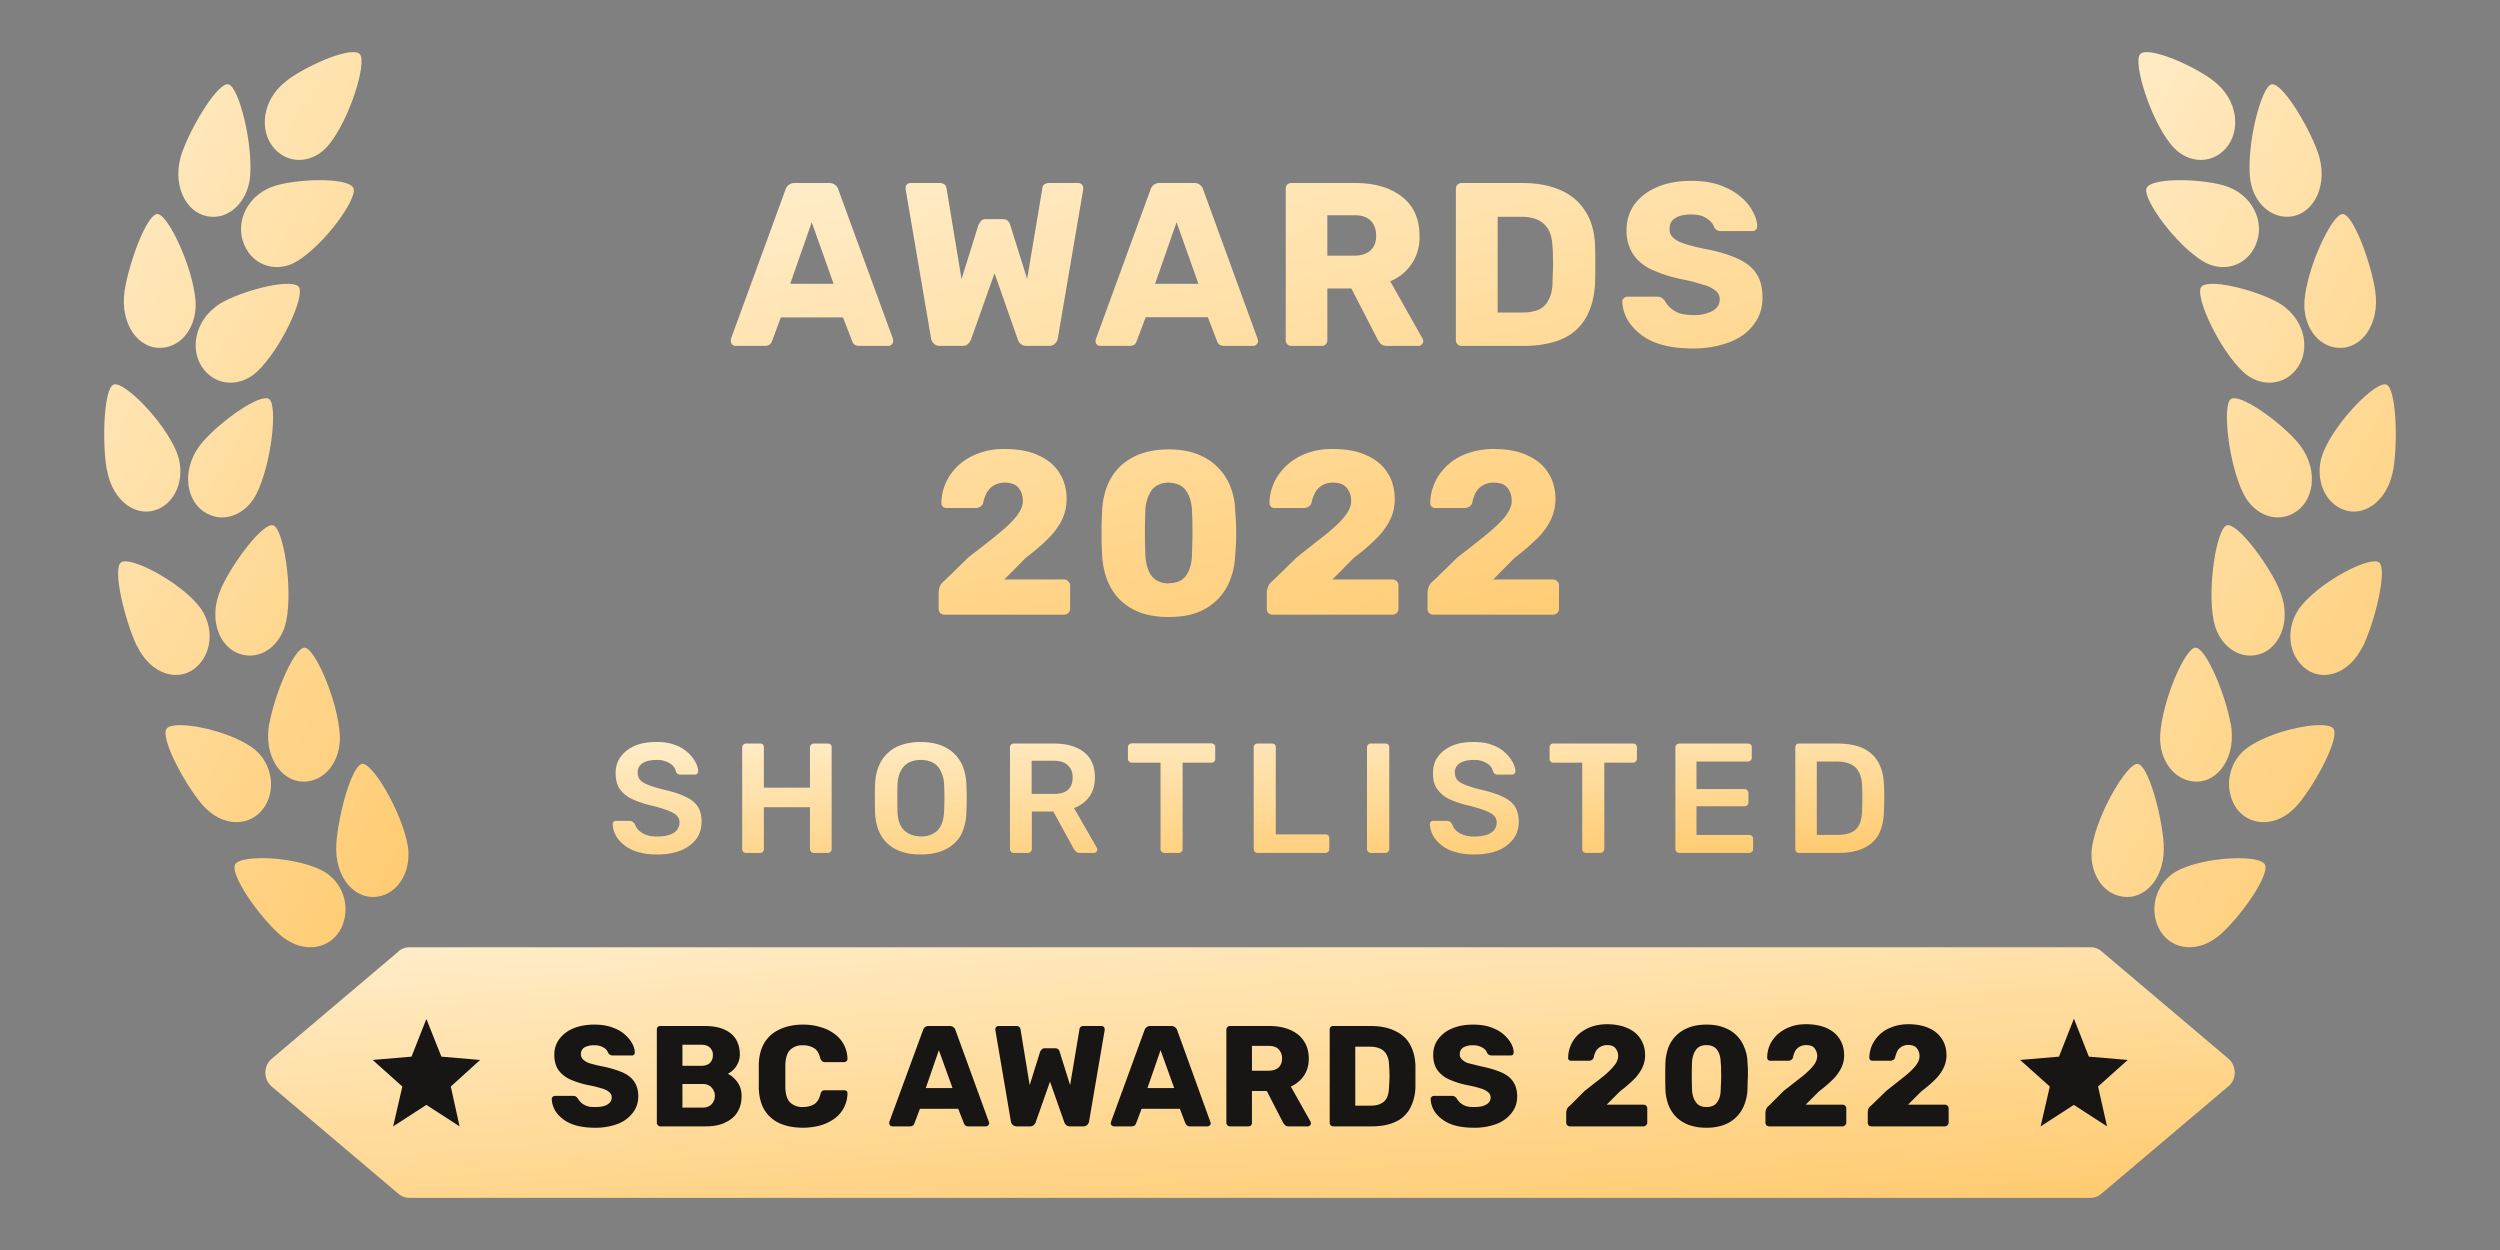
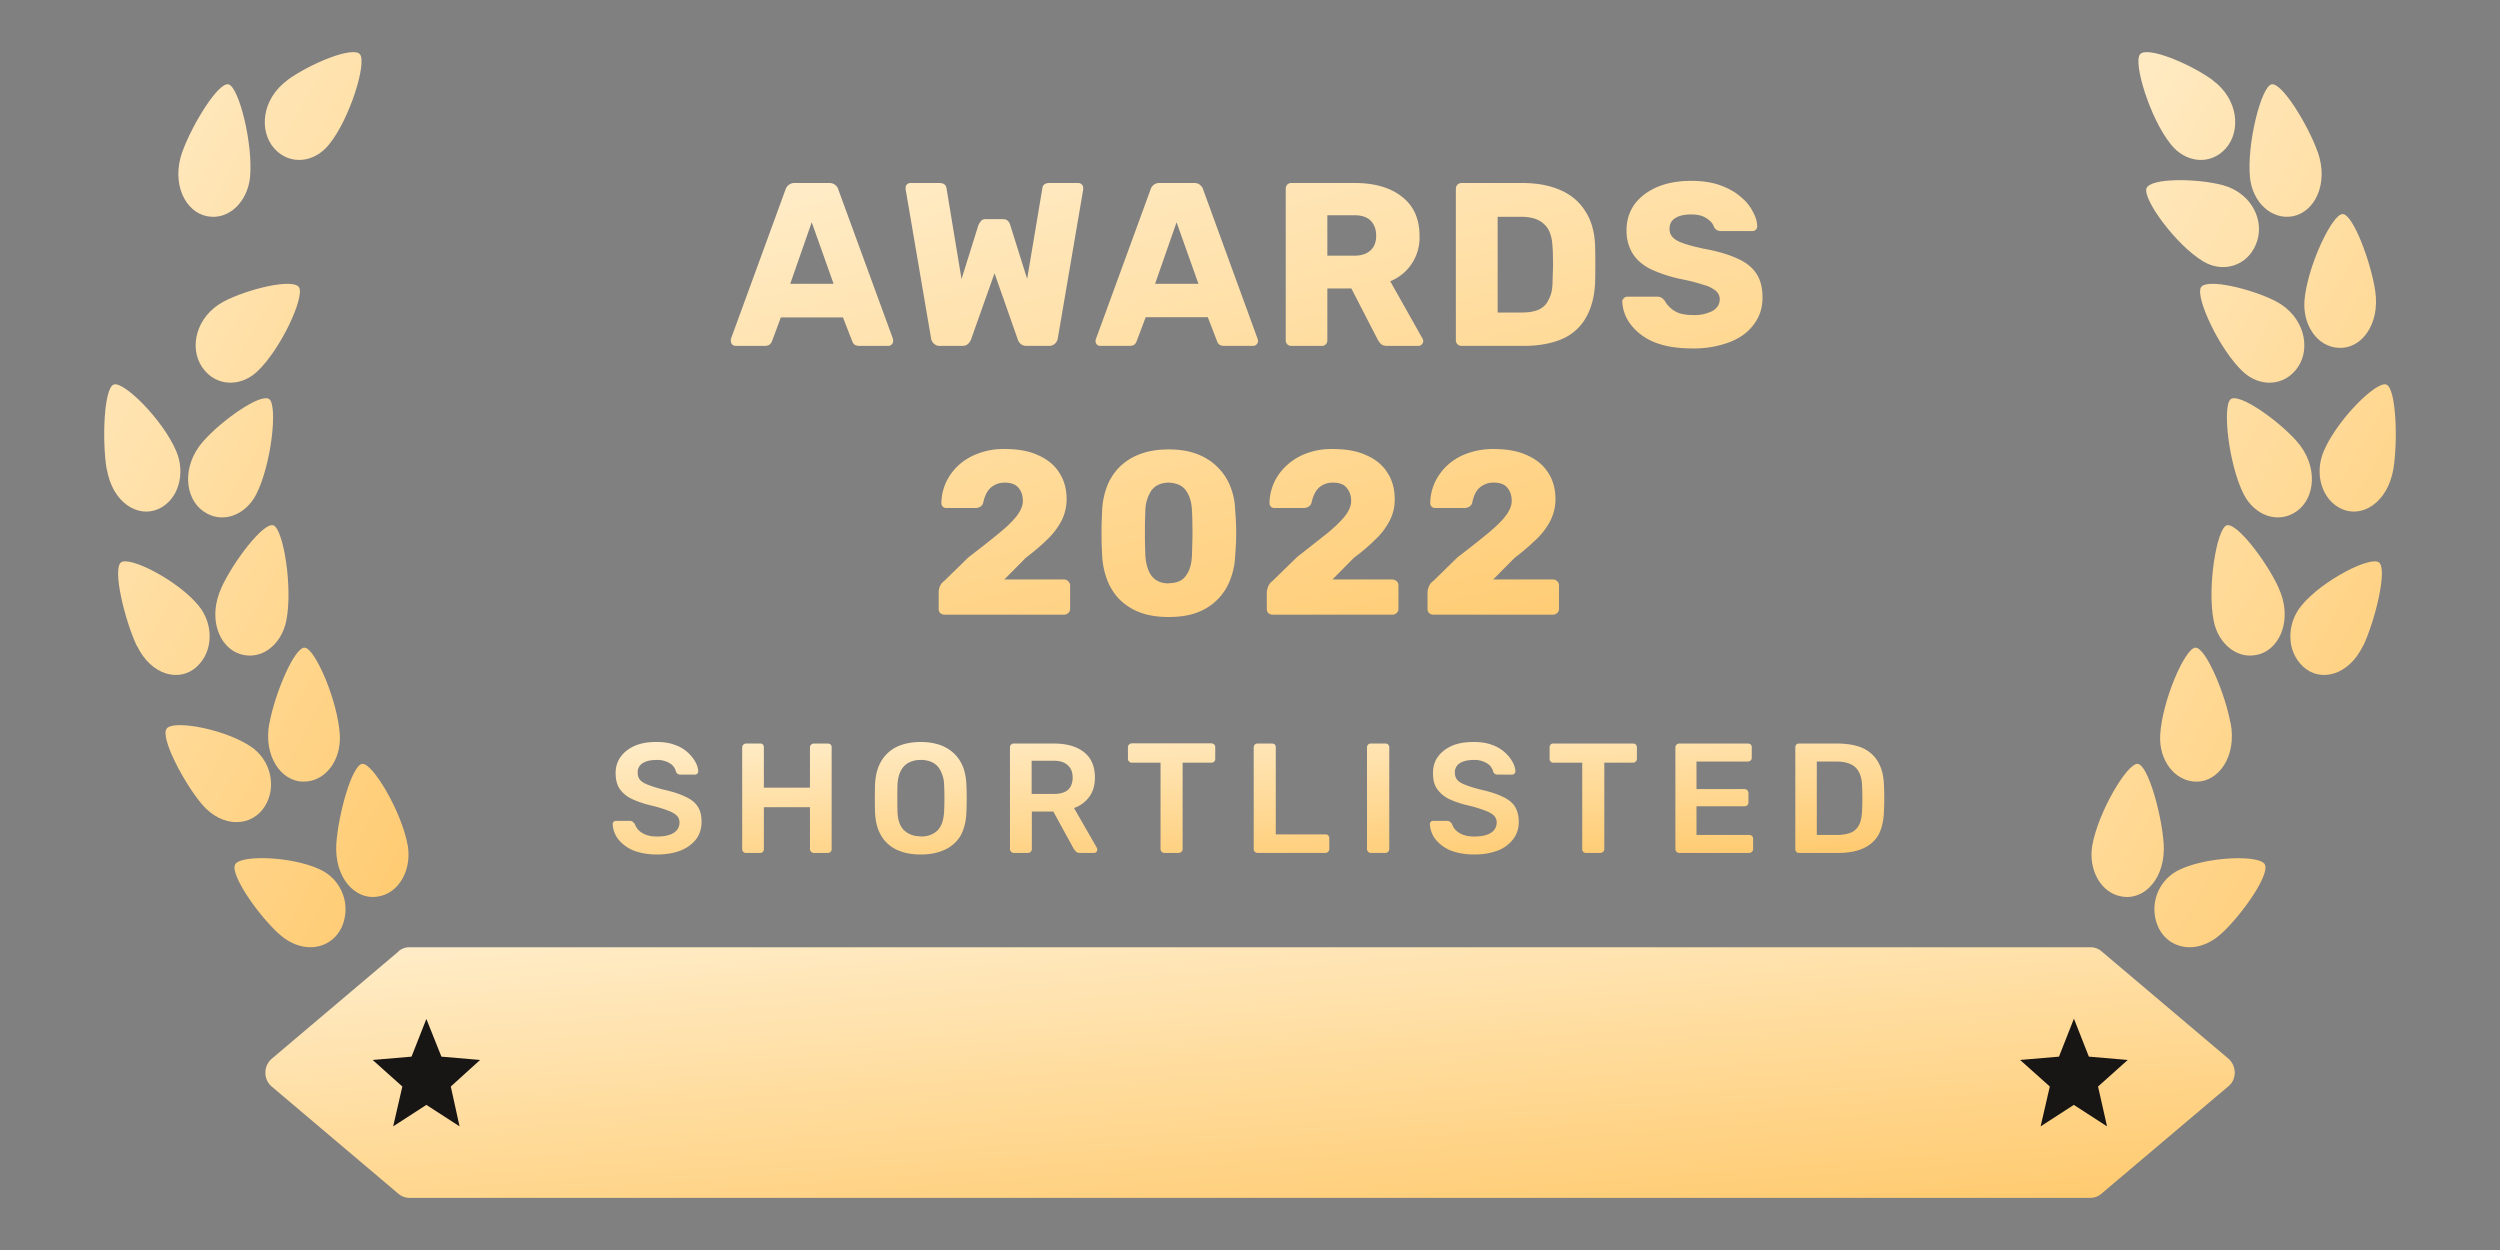
<svg xmlns="http://www.w3.org/2000/svg" width="128" height="64" fill="none">
  <rect width="100%" height="100%" fill="#808080" stroke="none" />
  <path fill="url(#a)" d="M37.67 17.71a.27.27 0 0 1-.18-.07.27.27 0 0 1-.07-.18v-.1l2.8-7.66a.46.46 0 0 1 .15-.22.46.46 0 0 1 .32-.11h1.77c.13 0 .24.04.3.1.09.07.14.15.16.23l2.8 7.65c0 .04.02.07.01.11a.25.25 0 0 1-.08.18.24.24 0 0 1-.18.07h-1.46c-.12 0-.21-.03-.28-.08a.52.52 0 0 1-.1-.17l-.47-1.21h-3.18l-.45 1.21a.52.52 0 0 1-.11.17c-.06.05-.15.08-.29.08h-1.46Zm2.8-3.18h2.21l-1.12-3.15-1.1 3.15Zm7.67 3.18a.43.43 0 0 1-.33-.12.48.48 0 0 1-.14-.27l-1.3-7.62a.1.1 0 0 1 0-.05v-.03c0-.07.01-.12.06-.17a.25.25 0 0 1 .18-.08h1.48c.22 0 .34.09.37.26l.77 4.66.86-2.75a.79.79 0 0 1 .12-.2c.05-.09.15-.12.27-.12h.86c.14 0 .23.04.29.12a.56.56 0 0 1 .1.2l.86 2.74.78-4.65c.02-.17.14-.26.37-.26h1.47c.08 0 .13.03.18.08a.23.23 0 0 1 .07.17v.08l-1.3 7.62a.48.48 0 0 1-.14.27.43.43 0 0 1-.32.12h-1.13c-.14 0-.24-.04-.31-.1a.6.6 0 0 1-.14-.2l-1.2-3.42-1.21 3.41a.6.6 0 0 1-.14.2c-.07.07-.17.11-.3.11h-1.13Zm8.2 0a.27.27 0 0 1-.18-.07.27.27 0 0 1-.07-.18.43.43 0 0 1 .02-.1l2.8-7.66a.46.46 0 0 1 .14-.22.46.46 0 0 1 .32-.11h1.77c.13 0 .23.03.3.1.09.07.14.15.16.23l2.79 7.65a.25.25 0 0 1 .02.11.25.25 0 0 1-.08.18.24.24 0 0 1-.18.07h-1.47c-.12 0-.2-.03-.27-.08a.52.52 0 0 1-.1-.17l-.47-1.22h-3.18l-.46 1.22a.53.53 0 0 1-.1.17c-.06.05-.16.08-.29.08h-1.47Zm2.8-3.18h2.22l-1.12-3.15-1.1 3.15Zm6.99 3.18a.29.29 0 0 1-.22-.08.3.3 0 0 1-.08-.22V9.67a.3.3 0 0 1 .08-.22.29.29 0 0 1 .22-.08h3.24c1.02 0 1.83.24 2.42.71.6.47.89 1.14.89 2a2.4 2.4 0 0 1-1.5 2.32l1.65 2.93a.3.3 0 0 1 .04.13.25.25 0 0 1-.08.18.24.24 0 0 1-.18.07h-1.58c-.15 0-.26-.04-.33-.1a1.01 1.01 0 0 1-.16-.22l-1.35-2.62h-1.23v2.64a.3.3 0 0 1-.08.22.29.29 0 0 1-.22.08h-1.53Zm1.83-4.62h1.38c.38 0 .65-.1.84-.28.19-.18.28-.43.28-.75 0-.3-.09-.56-.27-.75-.18-.19-.46-.29-.85-.29h-1.38v2.07Zm6.88 4.62a.29.29 0 0 1-.28-.18.29.29 0 0 1-.02-.12V9.67a.3.3 0 0 1 .09-.22.29.29 0 0 1 .21-.08h3.1c.78 0 1.44.13 1.99.38.52.23.96.6 1.26 1.1.3.47.46 1.07.48 1.77a38.07 38.07 0 0 1 0 1.83c-.03.74-.2 1.35-.48 1.83a2.56 2.56 0 0 1-1.22 1.08c-.54.23-1.2.35-1.97.35h-3.16ZM76.68 16h1.26c.34 0 .62-.05.85-.15.23-.11.4-.28.5-.51.13-.23.2-.53.2-.9l.02-.63a6.04 6.04 0 0 0 0-.55c0-.18 0-.38-.02-.6-.02-.54-.16-.94-.43-1.18-.26-.26-.66-.38-1.18-.38h-1.2v4.9Zm9.98 1.84c-.8 0-1.45-.11-1.98-.33a2.87 2.87 0 0 1-1.19-.9 2.07 2.07 0 0 1-.43-1.17c0-.06.03-.12.07-.16a.26.26 0 0 1 .2-.09h1.5a.43.43 0 0 1 .25.06.62.62 0 0 1 .16.16c.07.12.15.23.27.34.11.11.26.2.45.28.19.06.42.1.7.1a2 2 0 0 0 1.04-.22c.23-.14.35-.34.35-.58a.55.55 0 0 0-.19-.43 1.6 1.6 0 0 0-.62-.31 9.38 9.38 0 0 0-1.12-.29 7.25 7.25 0 0 1-1.54-.49c-.43-.2-.75-.47-.97-.8a2.2 2.2 0 0 1-.33-1.24c0-.48.13-.91.4-1.3.28-.38.66-.67 1.16-.89.49-.21 1.07-.32 1.75-.32.55 0 1.03.07 1.44.21.42.15.78.34 1.06.58.29.23.5.49.64.76.15.26.23.52.24.77a.27.27 0 0 1-.07.18.24.24 0 0 1-.18.07h-1.57a.5.5 0 0 1-.23-.04.44.44 0 0 1-.16-.16c-.05-.17-.18-.32-.38-.45-.2-.14-.46-.2-.8-.2s-.61.06-.81.19c-.2.12-.29.3-.29.56 0 .16.05.3.16.41.1.12.29.23.53.31.26.1.6.18 1.04.28.72.13 1.3.3 1.75.51.45.2.77.46.98.79.2.31.3.71.3 1.2 0 .54-.15 1-.46 1.4-.3.4-.72.7-1.26.9a5.2 5.2 0 0 1-1.86.31Zm-38.3 13.63a.33.33 0 0 1-.22-.08.3.3 0 0 1-.08-.22v-.84c0-.06.01-.14.04-.25a.65.65 0 0 1 .25-.34l1.24-1.21a54.94 54.94 0 0 0 1.56-1.23c.42-.34.72-.64.92-.9.2-.27.3-.51.3-.74 0-.27-.07-.5-.21-.67-.14-.18-.38-.28-.72-.28-.23 0-.42.06-.58.16a.95.95 0 0 0-.35.38 1.87 1.87 0 0 0-.17.49.33.33 0 0 1-.16.21.48.48 0 0 1-.24.06h-1.5a.24.24 0 0 1-.24-.25c0-.38.09-.74.24-1.07a2.85 2.85 0 0 1 .65-.88 3.02 3.02 0 0 1 1.02-.6c.43-.16.88-.23 1.33-.22.68 0 1.25.1 1.72.32.47.21.84.51 1.08.9.25.39.37.83.37 1.35 0 .39-.09.76-.26 1.1a3.63 3.63 0 0 1-.73.96c-.3.3-.68.62-1.1.94l-1.1 1.11h3.06c.09 0 .16.03.21.09a.27.27 0 0 1 .1.2v1.21a.27.27 0 0 1-.1.22.29.29 0 0 1-.21.08h-6.11Zm11.47.12c-.57 0-1.06-.08-1.48-.24a2.96 2.96 0 0 1-1.05-.68 2.95 2.95 0 0 1-.62-1 4.1 4.1 0 0 1-.25-1.23 92.71 92.71 0 0 1-.03-.72v-.84l.03-.76a3.98 3.98 0 0 1 .25-1.22 2.89 2.89 0 0 1 .64-.99 2.96 2.96 0 0 1 1.05-.66c.42-.16.9-.24 1.47-.24.56 0 1.05.08 1.46.24.41.16.76.38 1.04.67.28.27.5.6.65.98.15.38.24.78.25 1.22a12.88 12.88 0 0 1 0 2.32 3.67 3.67 0 0 1-.25 1.23 2.84 2.84 0 0 1-1.67 1.68c-.4.16-.9.24-1.49.24Zm0-1.73c.42 0 .72-.13.9-.4.19-.26.29-.62.3-1.08l.02-.72a12.1 12.1 0 0 0 0-.77 9.46 9.46 0 0 0-.02-.7c-.01-.44-.11-.79-.3-1.06-.18-.27-.48-.4-.9-.42-.4.01-.7.15-.89.42a2 2 0 0 0-.3 1.06l-.02.7v.77l.02.72c.02.46.12.82.31 1.09.2.26.49.4.88.4Zm5.34 1.61a.33.33 0 0 1-.23-.08.29.29 0 0 1-.08-.22v-.84c0-.06.02-.14.05-.25a.65.65 0 0 1 .25-.34l1.24-1.21 1.56-1.23c.41-.34.72-.64.92-.9.2-.27.3-.52.3-.75 0-.27-.08-.49-.22-.66-.14-.19-.37-.28-.72-.28a1.05 1.05 0 0 0-.58.16.95.95 0 0 0-.34.38 1.88 1.88 0 0 0-.17.49.33.33 0 0 1-.17.21.48.48 0 0 1-.24.06h-1.49a.24.24 0 0 1-.25-.25c0-.37.09-.73.24-1.07a2.84 2.84 0 0 1 .66-.88 3.02 3.02 0 0 1 1-.6c.44-.16.89-.23 1.34-.22.68 0 1.25.1 1.72.32.48.21.84.51 1.08.9.25.38.37.83.37 1.35 0 .39-.08.75-.26 1.1-.19.36-.43.68-.73.96-.3.3-.67.62-1.1.94l-1.1 1.11h3.06c.1 0 .16.03.22.08a.27.27 0 0 1 .1.22v1.2a.27.27 0 0 1-.1.22.29.29 0 0 1-.22.08h-6.11Zm8.23 0a.33.33 0 0 1-.23-.08.3.3 0 0 1-.08-.22v-.84c0-.06.01-.14.05-.25a.65.65 0 0 1 .25-.34l1.24-1.21a54.94 54.94 0 0 0 1.56-1.23c.4-.34.72-.64.91-.9.2-.27.3-.52.3-.75 0-.27-.07-.49-.21-.66-.14-.19-.38-.28-.72-.28a1.05 1.05 0 0 0-.58.16.95.95 0 0 0-.35.38 1.88 1.88 0 0 0-.16.49.33.33 0 0 1-.17.21.48.48 0 0 1-.24.06h-1.49a.24.24 0 0 1-.25-.25c0-.38.09-.74.24-1.07a2.82 2.82 0 0 1 .65-.88 3.01 3.01 0 0 1 1.02-.6 3.9 3.9 0 0 1 1.33-.22c.68 0 1.25.1 1.72.32.47.21.84.51 1.08.9.25.38.37.83.37 1.35 0 .39-.09.75-.26 1.1-.19.36-.43.68-.73.96a11.8 11.8 0 0 1-1.1.94l-1.1 1.11h3.06c.09 0 .16.03.21.08a.27.27 0 0 1 .1.22v1.2a.27.27 0 0 1-.1.22.3.3 0 0 1-.21.08H73.4Z" />
  <path fill="url(#b)" d="M20.41 48.7a.85.85 0 0 1 .55-.2h86.08c.2 0 .4.07.55.2l6.5 5.5a.9.9 0 0 1 .24.32.95.95 0 0 1 0 .8.9.9 0 0 1-.24.3l-6.5 5.5a.85.85 0 0 1-.55.21H20.96a.86.86 0 0 1-.55-.2l-6.5-5.5a.91.91 0 0 1-.24-.32.95.95 0 0 1 .24-1.1l6.5-5.5Z" />
-   <path fill="#181515" d="M30.46 57.74c-.48 0-.89-.07-1.21-.2a1.78 1.78 0 0 1-.74-.55 1.27 1.27 0 0 1-.26-.72.14.14 0 0 1 .04-.1.16.16 0 0 1 .12-.06h.93c.07 0 .12.01.15.04.04.02.07.06.1.1.04.07.1.14.16.2a.86.86 0 0 0 .28.17c.12.05.26.06.44.06.28 0 .5-.04.63-.13.15-.09.22-.2.22-.36a.34.34 0 0 0-.11-.26.97.97 0 0 0-.39-.2 5.72 5.72 0 0 0-.69-.17 4.48 4.48 0 0 1-.95-.3 1.5 1.5 0 0 1-.6-.49c-.13-.2-.2-.46-.2-.76s.08-.57.25-.8a1.68 1.68 0 0 1 .71-.55c.3-.13.67-.2 1.08-.2.34 0 .63.04.89.13s.48.2.65.35c.18.15.3.3.4.47.09.16.14.32.14.48 0 .04-.01.08-.04.11a.15.15 0 0 1-.11.04h-.97a.3.3 0 0 1-.14-.03.27.27 0 0 1-.1-.1.49.49 0 0 0-.23-.27.85.85 0 0 0-.49-.12.94.94 0 0 0-.5.11c-.12.08-.18.2-.18.35a.38.38 0 0 0 .1.25.82.82 0 0 0 .32.2 6 6 0 0 0 .64.16c.45.09.8.2 1.08.32.27.12.47.28.6.48.13.2.2.45.2.74 0 .34-.1.62-.3.87a1.74 1.74 0 0 1-.77.55 3.19 3.19 0 0 1-1.14.19Zm3.35-.07a.18.18 0 0 1-.13-.06.18.18 0 0 1-.05-.13v-4.76a.17.17 0 0 1 .18-.19h2.24c.42 0 .76.06 1.03.18s.47.29.6.5c.13.22.2.48.2.78 0 .17-.04.33-.11.47a1.05 1.05 0 0 1-.24.33 1.04 1.04 0 0 1-.27.19c.19.08.35.23.5.43.14.2.21.43.21.7 0 .33-.07.6-.22.84-.14.23-.35.4-.63.53-.27.13-.6.19-1 .19H33.8Zm1.13-.96h1.03c.2 0 .36-.06.47-.18a.61.61 0 0 0 .16-.42.6.6 0 0 0-.17-.43c-.1-.12-.26-.18-.46-.18h-1.03v1.21Zm0-2.14h.96c.2 0 .35-.05.45-.15a.54.54 0 0 0 .15-.4.5.5 0 0 0-.15-.38c-.1-.1-.25-.15-.45-.15h-.96v1.08Zm6.17 3.17c-.46 0-.86-.08-1.2-.23a1.77 1.77 0 0 1-.76-.66c-.18-.3-.28-.66-.3-1.1v-1.3c.02-.43.12-.79.3-1.08a1.74 1.74 0 0 1 .78-.67c.34-.16.73-.24 1.18-.24.33 0 .62.04.9.13.27.07.51.19.72.35a1.58 1.58 0 0 1 .66 1.29.12.12 0 0 1-.05.1.15.15 0 0 1-.1.05h-1a.25.25 0 0 1-.14-.04.34.34 0 0 1-.1-.15c-.06-.26-.17-.44-.33-.53a1.02 1.02 0 0 0-.56-.14.88.88 0 0 0-.64.22c-.16.15-.24.4-.26.74v1.24c.02.34.1.6.26.74a.9.9 0 0 0 .64.22c.22 0 .41-.05.57-.14.16-.1.27-.28.33-.53.02-.07.05-.12.08-.15a.25.25 0 0 1 .15-.04h1a.15.15 0 0 1 .1.04.12.12 0 0 1 .05.11 1.61 1.61 0 0 1-.66 1.3 2.37 2.37 0 0 1-.72.35c-.3.08-.6.12-.9.12Zm4.57-.07a.17.17 0 0 1-.11-.05.17.17 0 0 1-.04-.1v-.07l1.73-4.71a.28.28 0 0 1 .09-.14.28.28 0 0 1 .2-.07h1.08c.08 0 .15.03.19.07.05.03.08.08.1.14l1.71 4.7a.15.15 0 0 1-.04.18.15.15 0 0 1-.1.05h-.9a.25.25 0 0 1-.18-.06.32.32 0 0 1-.06-.1l-.29-.74H47.1l-.28.74a.32.32 0 0 1-.06.1c-.04.04-.1.06-.18.06h-.9Zm1.72-1.96h1.37l-.7-1.94-.67 1.94Zm4.65 1.96a.27.27 0 0 1-.2-.08.3.3 0 0 1-.09-.16l-.8-4.7a.06.06 0 0 1 0-.02v-.02a.14.14 0 0 1 .04-.1.15.15 0 0 1 .11-.06h.91c.14 0 .21.06.23.17l.47 2.86.53-1.7a.48.48 0 0 1 .08-.12c.03-.04.09-.07.16-.07h.53c.08 0 .14.03.18.07.03.04.05.08.06.13l.53 1.69.48-2.87c.01-.1.09-.16.23-.16h.9a.14.14 0 0 1 .12.06.14.14 0 0 1 .04.1v.05l-.8 4.68a.3.3 0 0 1-.09.17.27.27 0 0 1-.2.08h-.7c-.07 0-.14-.03-.18-.07a.36.36 0 0 1-.09-.12l-.74-2.1-.74 2.1a.36.36 0 0 1-.09.12c-.04.04-.1.07-.18.07h-.7Zm4.98 0a.17.17 0 0 1-.11-.05.17.17 0 0 1-.05-.1l.01-.07 1.72-4.71a.28.28 0 0 1 .1-.14.28.28 0 0 1 .2-.07h1.08c.08 0 .14.03.19.07.04.03.08.08.1.14l1.7 4.7a.14.14 0 0 1 .02.07.15.15 0 0 1-.05.11.15.15 0 0 1-.1.05h-.91a.25.25 0 0 1-.17-.06.32.32 0 0 1-.07-.1l-.28-.74h-1.96l-.28.74a.32.32 0 0 1-.06.1c-.04.04-.1.06-.18.06h-.9Zm1.72-1.96h1.37l-.7-1.94-.67 1.94Zm4.22 1.96a.18.18 0 0 1-.13-.06.18.18 0 0 1-.05-.13v-4.76a.18.18 0 0 1 .05-.13.18.18 0 0 1 .13-.06h2c.63 0 1.12.15 1.49.44.36.3.55.7.55 1.24 0 .34-.09.64-.26.88a1.56 1.56 0 0 1-.66.54l1.01 1.8a.18.18 0 0 1 .02.08.15.15 0 0 1-.05.11.15.15 0 0 1-.1.05h-.98c-.09 0-.16-.02-.2-.07a.62.62 0 0 1-.1-.13l-.83-1.61h-.76v1.62a.18.18 0 0 1-.05.14.18.18 0 0 1-.13.05h-.95Zm1.13-2.85h.85c.23 0 .4-.06.52-.17a.61.61 0 0 0 .17-.46.64.64 0 0 0-.17-.46c-.1-.12-.28-.18-.52-.18h-.85v1.27Zm4.16 2.85a.18.18 0 0 1-.17-.12.18.18 0 0 1-.01-.07v-4.76a.18.18 0 0 1 .05-.14.18.18 0 0 1 .13-.05h1.91c.48 0 .89.08 1.23.24.33.15.6.37.77.67.18.3.28.66.3 1.1v1.12a2.4 2.4 0 0 1-.3 1.13 1.58 1.58 0 0 1-.75.66c-.33.15-.73.22-1.21.22h-1.95Zm1.13-1.06h.78c.21 0 .38-.03.52-.1a.66.66 0 0 0 .32-.31c.07-.14.1-.33.11-.56l.02-.38a3.87 3.87 0 0 0 0-.34 5.09 5.09 0 0 0-.02-.37c0-.33-.1-.57-.26-.73-.16-.15-.4-.23-.73-.23h-.74v3.02Zm6.07 1.13c-.49 0-.9-.07-1.21-.2a1.78 1.78 0 0 1-.74-.55 1.27 1.27 0 0 1-.26-.72.14.14 0 0 1 .04-.1.16.16 0 0 1 .12-.06h.93c.06 0 .11.01.15.04a.39.39 0 0 1 .1.1.89.89 0 0 0 .16.2.85.85 0 0 0 .28.17c.12.05.26.06.43.06.29 0 .5-.04.64-.13.15-.09.22-.2.22-.36a.34.34 0 0 0-.12-.26.98.98 0 0 0-.38-.2 5.72 5.72 0 0 0-.69-.17 4.47 4.47 0 0 1-.95-.3 1.5 1.5 0 0 1-.6-.49c-.13-.2-.2-.46-.2-.76s.08-.57.25-.8a1.68 1.68 0 0 1 .71-.55c.3-.13.66-.2 1.08-.2.34 0 .63.04.89.13s.47.2.65.35c.18.15.3.3.4.47.09.16.14.32.14.48a.17.17 0 0 1-.04.11.15.15 0 0 1-.11.04h-.97a.31.31 0 0 1-.14-.03.27.27 0 0 1-.1-.1.49.49 0 0 0-.24-.27.85.85 0 0 0-.48-.12.94.94 0 0 0-.5.11c-.12.08-.18.2-.18.35 0 .1.03.18.1.25a.81.81 0 0 0 .32.2l.64.16c.45.09.8.2 1.08.32.27.12.47.28.6.48.13.2.2.45.2.74 0 .34-.1.62-.3.87a1.74 1.74 0 0 1-.77.55 3.19 3.19 0 0 1-1.15.19Zm4.92-.07a.2.2 0 0 1-.14-.06.18.18 0 0 1-.05-.13v-.52a.62.62 0 0 1 .03-.15.4.4 0 0 1 .16-.2l.76-.76.96-.75c.25-.21.44-.4.56-.56a.77.77 0 0 0 .19-.45.63.63 0 0 0-.13-.41c-.09-.12-.23-.17-.44-.17a.65.65 0 0 0-.36.1.58.58 0 0 0-.22.23 1.1 1.1 0 0 0-.1.3.2.2 0 0 1-.1.13.3.3 0 0 1-.15.04h-.91a.15.15 0 0 1-.15-.1.15.15 0 0 1 0-.06 1.65 1.65 0 0 1 .54-1.2c.18-.16.4-.29.62-.37a2.41 2.41 0 0 1 .83-.14c.41 0 .76.07 1.05.2.3.13.52.32.67.56.15.23.23.51.23.83 0 .24-.06.46-.16.67a2.24 2.24 0 0 1-.45.6 7.68 7.68 0 0 1-.68.58l-.68.68h1.89c.05 0 .1.02.13.05a.17.17 0 0 1 .06.13v.74a.17.17 0 0 1-.06.13.18.18 0 0 1-.13.06h-3.77Zm6.99.07a2.6 2.6 0 0 1-.92-.15 1.82 1.82 0 0 1-.64-.41 1.81 1.81 0 0 1-.39-.62 2.53 2.53 0 0 1-.15-.76l-.01-.44v-.52l.01-.47c.02-.27.07-.51.15-.74a1.78 1.78 0 0 1 1.05-1.02c.25-.1.56-.15.9-.15.35 0 .65.05.9.15a1.73 1.73 0 0 1 1.04 1.02c.1.23.15.48.16.74a6.52 6.52 0 0 1 .01.99l-.01.44c-.01.27-.07.52-.16.76a1.76 1.76 0 0 1-1.03 1.03 2.55 2.55 0 0 1-.91.15Zm0-1.06c.25 0 .44-.08.55-.25.12-.16.18-.38.18-.66l.02-.45a7.99 7.99 0 0 0 0-.47c0-.15 0-.3-.02-.43 0-.27-.06-.49-.18-.66-.11-.16-.3-.25-.55-.25-.26 0-.44.09-.55.26-.11.16-.18.38-.19.65l-.01.43v.47l.01.45c.01.28.08.5.2.66.11.17.3.25.54.25Zm3.2.99a.2.2 0 0 1-.13-.06.18.18 0 0 1-.05-.13v-.52a.63.63 0 0 1 .03-.15.4.4 0 0 1 .15-.2l.76-.76.96-.75c.26-.21.45-.4.57-.56a.77.77 0 0 0 .18-.45.63.63 0 0 0-.13-.41c-.08-.12-.23-.17-.44-.17a.65.65 0 0 0-.36.1.58.58 0 0 0-.21.23 1.2 1.2 0 0 0-.1.3.2.2 0 0 1-.1.13.3.3 0 0 1-.15.04h-.92a.15.15 0 0 1-.14-.1.15.15 0 0 1-.01-.06 1.67 1.67 0 0 1 .14-.66 1.78 1.78 0 0 1 .4-.54c.19-.16.4-.29.63-.37.24-.1.52-.14.82-.14.42 0 .77.07 1.06.2.29.13.51.32.66.56.15.23.23.51.23.83 0 .24-.05.46-.16.67a2.22 2.22 0 0 1-.45.6 7.54 7.54 0 0 1-.68.58l-.68.68h1.89a.18.18 0 0 1 .13.05.17.17 0 0 1 .06.13v.74a.17.17 0 0 1-.06.13.18.18 0 0 1-.13.06h-3.76Zm5.1-.06a.2.2 0 0 0 .15.06h3.76a.18.18 0 0 0 .13-.06.17.17 0 0 0 .06-.13v-.74a.17.17 0 0 0-.06-.13.18.18 0 0 0-.13-.05h-1.89l.68-.68a7.37 7.37 0 0 0 .68-.58 2.22 2.22 0 0 0 .45-.6c.1-.2.16-.43.16-.67 0-.32-.08-.6-.23-.83a1.48 1.48 0 0 0-.67-.56c-.28-.13-.64-.2-1.05-.2-.3 0-.58.05-.82.14-.23.08-.45.2-.63.37a1.78 1.78 0 0 0-.4.54 1.67 1.67 0 0 0-.15.66.15.15 0 0 0 .16.16h.91a.3.3 0 0 0 .15-.04.2.2 0 0 0 .1-.13c.02-.1.06-.2.1-.3a.58.58 0 0 1 .22-.24.65.65 0 0 1 .36-.1c.2 0 .36.07.44.18a.63.63 0 0 1 .13.4c0 .15-.06.3-.18.46-.12.16-.31.35-.57.56l-.96.76-.76.74a.4.4 0 0 0-.16.2.62.62 0 0 0-.02.16v.52a.18.18 0 0 0 .05.14Z" />
  <path fill="url(#c)" d="M113.3 4.11c-1.13-.83-3.37-1.77-3.73-1.33-.36.43.51 3.29 1.57 4.6.74.95 2.01 1.11 2.81.23.8-.89.66-2.53-.66-3.5Z" />
  <path fill="url(#d)" d="M118.67 7.79c-.5-1.4-1.85-3.6-2.37-3.47-.52.12-1.27 3.02-1.1 4.78.13 1.24 1.09 2.18 2.2 1.97 1.11-.22 1.84-1.65 1.27-3.29Z" />
  <path fill="url(#e)" d="M121.61 14.89c-.22-1.48-1.14-3.94-1.67-3.93-.53 0-1.8 2.66-1.95 4.42-.1 1.25.65 2.4 1.78 2.43 1.13.05 2.1-1.2 1.84-2.92Z" />
  <path fill="url(#f)" d="M122.54 24.02c.24-1.48.14-4.14-.36-4.33-.5-.2-2.52 1.8-3.2 3.4-.49 1.13-.13 2.5.92 2.97 1.04.47 2.34-.32 2.64-2.04Z" />
  <path fill="url(#g)" d="M121 33.06c.62-1.33 1.24-3.9.81-4.26-.42-.35-2.9.9-3.97 2.2-.77.92-.79 2.34.09 3.14.87.8 2.32.46 3.06-1.08Z" />
-   <path fill="url(#h)" d="M117.67 41.17c.92-1.1 2.13-3.4 1.8-3.86-.32-.47-3 .01-4.35.94a2.28 2.28 0 0 0-.67 3.05c.66 1.02 2.14 1.14 3.22-.13Z" />
  <path fill="url(#i)" d="M113.71 47.82c1.05-.94 2.52-3.04 2.25-3.56-.26-.5-2.98-.42-4.43.3a2.23 2.23 0 0 0-1.02 2.92c.52 1.11 1.97 1.44 3.2.34Z" />
  <path fill="url(#j)" d="M113.81 9.48c-1.31-.35-3.7-.38-3.91.16-.2.55 1.5 2.9 2.9 3.74.98.6 2.23.27 2.7-.86.49-1.14-.16-2.62-1.69-3.04Z" />
  <path fill="url(#k)" d="M116.55 15.44c-1.22-.64-3.56-1.21-3.86-.73-.3.49.93 3.18 2.15 4.32.85.8 2.13.77 2.81-.23.68-1 .32-2.6-1.1-3.36Z" />
  <path fill="url(#l)" d="M117.6 22.6c-.94-1.07-2.96-2.5-3.39-2.16-.43.34-.11 3.33.67 4.87.56 1.09 1.77 1.54 2.72.86.95-.68 1.1-2.32 0-3.57Z" />
  <path fill="url(#m)" d="M116.66 30.08c-.61-1.33-2.16-3.37-2.66-3.18-.5.18-1 3.15-.66 4.88.24 1.22 1.27 2.05 2.36 1.71 1.09-.34 1.68-1.85.96-3.4Z" />
  <path fill="url(#n)" d="M114.2 37.02c-.26-1.47-1.27-3.89-1.8-3.86-.53.03-1.71 2.74-1.8 4.5-.06 1.26.74 2.36 1.87 2.36 1.12 0 2.06-1.29 1.74-3Z" />
  <path fill="url(#o)" d="M110.78 43.2c-.1-1.5-.8-4.04-1.33-4.09-.53-.05-2.03 2.47-2.33 4.2-.2 1.23.45 2.45 1.57 2.6 1.12.17 2.2-.96 2.09-2.71Z" />
  <path fill="url(#p)" d="M14.7 4.11c1.13-.83 3.37-1.77 3.73-1.33.36.43-.51 3.29-1.57 4.6-.74.95-2.01 1.11-2.81.23-.8-.89-.66-2.53.66-3.5Z" />
  <path fill="url(#q)" d="M9.33 7.79c.5-1.4 1.85-3.6 2.37-3.47.52.12 1.27 3.02 1.1 4.78-.14 1.24-1.09 2.19-2.2 1.97-1.11-.22-1.84-1.65-1.27-3.29Z" />
-   <path fill="url(#r)" d="M6.38 14.89c.23-1.48 1.15-3.94 1.68-3.93.53 0 1.8 2.66 1.95 4.42.1 1.25-.65 2.4-1.78 2.43-1.13.05-2.1-1.2-1.85-2.92Z" />
  <path fill="url(#s)" d="M5.46 24.02c-.24-1.48-.14-4.14.36-4.33.5-.2 2.52 1.8 3.2 3.4.49 1.13.13 2.5-.91 2.97-1.05.47-2.35-.32-2.64-2.04Z" />
  <path fill="url(#t)" d="M7 33.06c-.62-1.33-1.24-3.9-.81-4.26.42-.35 2.9.9 3.97 2.2.77.92.79 2.34-.09 3.14-.87.8-2.32.46-3.06-1.08Z" />
  <path fill="url(#u)" d="M10.33 41.17c-.92-1.1-2.13-3.4-1.8-3.86.32-.47 3 .01 4.35.94.96.66 1.32 2.03.67 3.05s-2.14 1.14-3.22-.13Z" />
  <path fill="url(#v)" d="M14.29 47.82c-1.05-.94-2.52-3.04-2.25-3.56.26-.5 2.98-.43 4.43.3a2.24 2.24 0 0 1 1.02 2.92c-.52 1.11-1.97 1.44-3.2.34Z" />
-   <path fill="url(#w)" d="M14.19 9.48c1.31-.35 3.7-.38 3.91.16.2.55-1.5 2.9-2.9 3.74-.98.6-2.23.27-2.7-.86-.49-1.14.16-2.62 1.69-3.04Z" />
+   <path fill="url(#w)" d="M14.19 9.48Z" />
  <path fill="url(#x)" d="M11.45 15.44c1.22-.64 3.56-1.21 3.86-.73.3.49-.93 3.18-2.15 4.32-.86.8-2.13.77-2.81-.23-.68-1-.32-2.6 1.1-3.36Z" />
  <path fill="url(#y)" d="M10.4 22.6c.94-1.07 2.96-2.5 3.39-2.16.43.34.11 3.33-.67 4.87-.56 1.09-1.77 1.54-2.72.86-.95-.68-1.1-2.32 0-3.57Z" />
  <path fill="url(#z)" d="M11.34 30.08c.61-1.33 2.16-3.37 2.66-3.18.5.18 1 3.15.66 4.87-.24 1.23-1.27 2.06-2.36 1.72-1.09-.34-1.68-1.85-.96-3.4Z" />
  <path fill="url(#A)" d="M13.8 37.02c.26-1.47 1.27-3.89 1.8-3.86.53.03 1.71 2.74 1.8 4.5.06 1.26-.73 2.36-1.86 2.36-1.13 0-2.07-1.29-1.75-3Z" />
  <path fill="url(#B)" d="M17.22 43.2c.1-1.5.8-4.04 1.33-4.09.53-.05 2.03 2.47 2.33 4.2.2 1.23-.45 2.45-1.57 2.6-1.12.17-2.2-.96-2.09-2.71Z" />
  <path fill="#181515" d="m21.83 52.17.77 1.93 1.98.17-1.5 1.36.45 2.04-1.7-1.1-1.7 1.1.47-2.04-1.52-1.36 1.99-.17.76-1.93Zm84.36 0 .76 1.93 1.99.17-1.52 1.36.46 2.04-1.7-1.1-1.7 1.1.47-2.04-1.52-1.36 1.99-.17.76-1.93Z" />
  <path fill="url(#C)" d="M33.65 43.75c-.5 0-.91-.08-1.25-.22a1.91 1.91 0 0 1-.76-.58 1.38 1.38 0 0 1-.27-.75.16.16 0 0 1 .17-.17h.71c.07 0 .12.02.15.05l.1.1c.04.12.1.22.18.31.1.1.22.18.37.24.16.07.36.1.6.1.38 0 .67-.07.86-.2a.6.6 0 0 0 .28-.52.47.47 0 0 0-.15-.36c-.1-.1-.26-.18-.47-.26a7.1 7.1 0 0 0-.83-.25 4.92 4.92 0 0 1-1-.34 1.6 1.6 0 0 1-.62-.52c-.13-.2-.2-.47-.2-.8 0-.3.08-.58.25-.82.17-.24.41-.43.72-.57.32-.14.69-.2 1.12-.2.35 0 .65.04.92.14a1.92 1.92 0 0 1 1.06.86c.1.17.15.34.16.5a.18.18 0 0 1-.05.12c-.03.03-.07.05-.12.05h-.75a.28.28 0 0 1-.12-.03.23.23 0 0 1-.1-.12.66.66 0 0 0-.32-.43 1.2 1.2 0 0 0-.68-.17c-.29 0-.52.05-.7.16a.54.54 0 0 0-.26.5c0 .14.04.27.13.37.09.1.23.18.42.25.2.08.46.16.78.24.45.1.82.22 1.11.36.29.13.5.3.63.5.14.21.2.47.2.78 0 .36-.1.66-.28.9-.2.25-.45.44-.8.58-.34.13-.74.2-1.19.2Zm4.54-.08a.2.2 0 0 1-.13-.05.2.2 0 0 1-.06-.14v-5.21a.2.2 0 0 1 .2-.2h.72a.17.17 0 0 1 .14.05.2.2 0 0 1 .05.15v2.06h2.36v-2.06a.2.2 0 0 1 .2-.2h.71c.06 0 .11.02.15.05a.2.2 0 0 1 .05.15v5.2a.18.18 0 0 1-.05.14.2.2 0 0 1-.15.06h-.72a.18.18 0 0 1-.13-.06.19.19 0 0 1-.06-.14v-2.14h-2.36v2.14a.18.18 0 0 1-.05.14.17.17 0 0 1-.14.06h-.73Zm8.95.08c-.47 0-.88-.08-1.22-.24a1.8 1.8 0 0 1-.8-.72c-.2-.33-.3-.74-.32-1.24a31.2 31.2 0 0 1 0-1.36c.02-.49.13-.9.32-1.22a1.89 1.89 0 0 1 .81-.74c.35-.16.75-.24 1.21-.24.46 0 .86.08 1.2.24.35.17.63.42.82.74.2.33.3.73.32 1.22.02.45.02.9 0 1.36-.01.5-.12.9-.3 1.24a1.8 1.8 0 0 1-.82.72c-.34.16-.75.24-1.22.24Zm0-.92c.35 0 .63-.1.85-.3.22-.22.33-.55.35-1.02a14 14 0 0 0 0-1.3 1.66 1.66 0 0 0-.18-.74.92.92 0 0 0-.41-.43 1.3 1.3 0 0 0-.61-.13 1.29 1.29 0 0 0-.6.13.96.96 0 0 0-.42.43c-.1.19-.16.44-.17.75a28 28 0 0 0 0 1.3c.01.46.13.8.35 1 .22.2.5.3.84.3Zm4.76.84a.18.18 0 0 1-.13-.06.19.19 0 0 1-.06-.13v-5.21a.2.2 0 0 1 .12-.19.18.18 0 0 1 .07-.01h2.07c.65 0 1.16.15 1.53.44.38.3.56.74.56 1.3 0 .4-.1.73-.3 1a1.62 1.62 0 0 1-.77.56l1.17 2.04a.2.2 0 0 1 .02.09.15.15 0 0 1-.05.12.15.15 0 0 1-.12.05h-.72c-.1 0-.16-.03-.21-.08a.66.66 0 0 1-.11-.14l-1.04-1.9h-1.1v1.93a.18.18 0 0 1-.06.13.17.17 0 0 1-.14.06h-.73Zm.92-3.02h1.13c.33 0 .57-.07.73-.21.16-.15.24-.36.24-.63s-.08-.47-.24-.62c-.16-.16-.4-.24-.73-.24h-1.13v1.7Zm6.8 3.02a.18.18 0 0 1-.14-.06.19.19 0 0 1-.06-.13v-4.43h-1.48a.18.18 0 0 1-.13-.06.19.19 0 0 1-.06-.13v-.6a.2.2 0 0 1 .2-.2h4.07c.06 0 .1.02.15.06a.2.2 0 0 1 .05.15v.59a.18.18 0 0 1-.05.13.2.2 0 0 1-.15.06h-1.47v4.42a.18.18 0 0 1-.06.14.2.2 0 0 1-.14.06h-.74Zm4.77 0a.18.18 0 0 1-.14-.06.19.19 0 0 1-.06-.13v-5.22c0-.05.02-.1.06-.14a.19.19 0 0 1 .14-.05h.74c.05 0 .1.02.14.05a.18.18 0 0 1 .05.14v4.46h2.54c.06 0 .1.01.14.05a.2.2 0 0 1 .06.14v.57a.18.18 0 0 1-.06.13.2.2 0 0 1-.14.06h-3.47Zm5.8 0a.19.19 0 0 1-.14-.06.19.19 0 0 1-.06-.13v-5.22c0-.05.02-.1.06-.14a.19.19 0 0 1 .14-.05h.75a.17.17 0 0 1 .13.05.18.18 0 0 1 .06.14v5.22a.18.18 0 0 1-.06.13.17.17 0 0 1-.13.06h-.75Zm5.3.08c-.5 0-.91-.08-1.25-.22a1.9 1.9 0 0 1-.76-.58 1.38 1.38 0 0 1-.27-.75.16.16 0 0 1 .17-.17h.71c.07 0 .12.02.15.05a.37.37 0 0 1 .1.1c.04.12.1.22.18.31.1.1.21.18.37.24.16.07.36.1.6.1.38 0 .67-.07.86-.2a.6.6 0 0 0 .28-.52.47.47 0 0 0-.15-.36c-.1-.1-.26-.18-.47-.26a7.1 7.1 0 0 0-.83-.25 4.92 4.92 0 0 1-1.01-.34 1.6 1.6 0 0 1-.6-.52c-.14-.2-.2-.47-.2-.8 0-.3.07-.58.24-.82.17-.24.41-.43.72-.57.31-.14.69-.2 1.12-.2.35 0 .65.04.92.14a1.93 1.93 0 0 1 1.06.86c.1.17.15.34.16.5a.18.18 0 0 1-.05.12c-.03.03-.07.05-.12.05h-.75a.28.28 0 0 1-.12-.03.23.23 0 0 1-.1-.12.66.66 0 0 0-.32-.43 1.2 1.2 0 0 0-.68-.17c-.29 0-.52.05-.7.16a.54.54 0 0 0-.26.5c0 .14.04.27.13.37.09.1.23.18.42.25.2.08.46.16.78.24.45.1.82.22 1.11.36.29.13.5.3.63.5.13.21.2.47.2.78 0 .36-.1.66-.29.9a1.78 1.78 0 0 1-.79.58c-.34.13-.74.2-1.19.2Zm5.71-.08a.18.18 0 0 1-.14-.06.19.19 0 0 1-.05-.13v-4.43h-1.48a.18.18 0 0 1-.14-.06.19.19 0 0 1-.05-.13v-.6a.2.2 0 0 1 .11-.18.18.18 0 0 1 .08-.01h4.08c.06 0 .1.01.14.05a.2.2 0 0 1 .06.15v.59a.18.18 0 0 1-.06.13.2.2 0 0 1-.14.06h-1.47v4.42a.18.18 0 0 1-.06.14.2.2 0 0 1-.14.06h-.74Zm4.77 0a.18.18 0 0 1-.13-.06.19.19 0 0 1-.06-.13v-5.21a.2.2 0 0 1 .2-.2h3.51c.06 0 .1.02.15.05a.2.2 0 0 1 .05.15v.52a.18.18 0 0 1-.05.14.2.2 0 0 1-.15.06h-2.63v1.41h2.46a.2.2 0 0 1 .18.12.17.17 0 0 1 .02.07v.5a.2.2 0 0 1-.06.14.21.21 0 0 1-.14.05h-2.46v1.47h2.7c.05 0 .1.02.14.05a.2.2 0 0 1 .06.15v.52a.18.18 0 0 1-.06.14.2.2 0 0 1-.14.06h-3.59Zm6.14 0a.18.18 0 0 1-.14-.06.19.19 0 0 1-.05-.13v-5.21a.2.2 0 0 1 .11-.19.18.18 0 0 1 .08-.01h1.95c.54 0 .98.08 1.33.24.35.17.61.41.79.74.18.33.27.72.28 1.2a12.94 12.94 0 0 1 0 1.23c-.01.5-.1.91-.27 1.24-.17.31-.43.55-.78.71-.34.16-.78.24-1.31.24h-2Zm.92-.92h1.03c.3 0 .54-.05.73-.13a.8.8 0 0 0 .4-.4c.1-.2.14-.45.15-.76a13.8 13.8 0 0 0 0-1.2c-.01-.43-.12-.75-.33-.96-.2-.2-.54-.31-.99-.31h-1v3.76Z" />
  <defs>
    <linearGradient id="a" x1="49.47" x2="58.16" y1="3.95" y2="38.35" gradientUnits="userSpaceOnUse">
      <stop stop-color="#FFEFCF" />
      <stop offset="1" stop-color="#FFCB71" />
    </linearGradient>
    <linearGradient id="b" x1="36.59" x2="38.18" y1="45.46" y2="66.36" gradientUnits="userSpaceOnUse">
      <stop stop-color="#FFEFCF" />
      <stop offset="1" stop-color="#FFCB71" />
    </linearGradient>
    <linearGradient id="c" x1="110.64" x2="142.92" y1="-8.2" y2="10.16" gradientUnits="userSpaceOnUse">
      <stop stop-color="#FFEFCF" />
      <stop offset="1" stop-color="#FFCB71" />
    </linearGradient>
    <linearGradient id="d" x1="110.64" x2="142.92" y1="-8.2" y2="10.16" gradientUnits="userSpaceOnUse">
      <stop stop-color="#FFEFCF" />
      <stop offset="1" stop-color="#FFCB71" />
    </linearGradient>
    <linearGradient id="e" x1="110.64" x2="142.92" y1="-8.2" y2="10.16" gradientUnits="userSpaceOnUse">
      <stop stop-color="#FFEFCF" />
      <stop offset="1" stop-color="#FFCB71" />
    </linearGradient>
    <linearGradient id="f" x1="110.64" x2="142.92" y1="-8.2" y2="10.16" gradientUnits="userSpaceOnUse">
      <stop stop-color="#FFEFCF" />
      <stop offset="1" stop-color="#FFCB71" />
    </linearGradient>
    <linearGradient id="g" x1="110.64" x2="142.92" y1="-8.2" y2="10.16" gradientUnits="userSpaceOnUse">
      <stop stop-color="#FFEFCF" />
      <stop offset="1" stop-color="#FFCB71" />
    </linearGradient>
    <linearGradient id="h" x1="110.64" x2="142.92" y1="-8.2" y2="10.16" gradientUnits="userSpaceOnUse">
      <stop stop-color="#FFEFCF" />
      <stop offset="1" stop-color="#FFCB71" />
    </linearGradient>
    <linearGradient id="i" x1="110.64" x2="142.92" y1="-8.2" y2="10.16" gradientUnits="userSpaceOnUse">
      <stop stop-color="#FFEFCF" />
      <stop offset="1" stop-color="#FFCB71" />
    </linearGradient>
    <linearGradient id="j" x1="110.64" x2="142.92" y1="-8.2" y2="10.16" gradientUnits="userSpaceOnUse">
      <stop stop-color="#FFEFCF" />
      <stop offset="1" stop-color="#FFCB71" />
    </linearGradient>
    <linearGradient id="k" x1="110.64" x2="142.92" y1="-8.2" y2="10.16" gradientUnits="userSpaceOnUse">
      <stop stop-color="#FFEFCF" />
      <stop offset="1" stop-color="#FFCB71" />
    </linearGradient>
    <linearGradient id="l" x1="110.64" x2="142.92" y1="-8.2" y2="10.16" gradientUnits="userSpaceOnUse">
      <stop stop-color="#FFEFCF" />
      <stop offset="1" stop-color="#FFCB71" />
    </linearGradient>
    <linearGradient id="m" x1="110.64" x2="142.92" y1="-8.2" y2="10.16" gradientUnits="userSpaceOnUse">
      <stop stop-color="#FFEFCF" />
      <stop offset="1" stop-color="#FFCB71" />
    </linearGradient>
    <linearGradient id="n" x1="110.64" x2="142.92" y1="-8.2" y2="10.16" gradientUnits="userSpaceOnUse">
      <stop stop-color="#FFEFCF" />
      <stop offset="1" stop-color="#FFCB71" />
    </linearGradient>
    <linearGradient id="o" x1="110.64" x2="142.92" y1="-8.2" y2="10.16" gradientUnits="userSpaceOnUse">
      <stop stop-color="#FFEFCF" />
      <stop offset="1" stop-color="#FFCB71" />
    </linearGradient>
    <linearGradient id="p" x1="8.89" x2="41.17" y1="-8.2" y2="10.16" gradientUnits="userSpaceOnUse">
      <stop stop-color="#FFEFCF" />
      <stop offset="1" stop-color="#FFCB71" />
    </linearGradient>
    <linearGradient id="q" x1="8.89" x2="41.17" y1="-8.2" y2="10.16" gradientUnits="userSpaceOnUse">
      <stop stop-color="#FFEFCF" />
      <stop offset="1" stop-color="#FFCB71" />
    </linearGradient>
    <linearGradient id="r" x1="8.89" x2="41.17" y1="-8.2" y2="10.16" gradientUnits="userSpaceOnUse">
      <stop stop-color="#FFEFCF" />
      <stop offset="1" stop-color="#FFCB71" />
    </linearGradient>
    <linearGradient id="s" x1="8.89" x2="41.17" y1="-8.2" y2="10.16" gradientUnits="userSpaceOnUse">
      <stop stop-color="#FFEFCF" />
      <stop offset="1" stop-color="#FFCB71" />
    </linearGradient>
    <linearGradient id="t" x1="8.89" x2="41.17" y1="-8.2" y2="10.16" gradientUnits="userSpaceOnUse">
      <stop stop-color="#FFEFCF" />
      <stop offset="1" stop-color="#FFCB71" />
    </linearGradient>
    <linearGradient id="u" x1="8.89" x2="41.17" y1="-8.2" y2="10.16" gradientUnits="userSpaceOnUse">
      <stop stop-color="#FFEFCF" />
      <stop offset="1" stop-color="#FFCB71" />
    </linearGradient>
    <linearGradient id="v" x1="8.89" x2="41.17" y1="-8.2" y2="10.16" gradientUnits="userSpaceOnUse">
      <stop stop-color="#FFEFCF" />
      <stop offset="1" stop-color="#FFCB71" />
    </linearGradient>
    <linearGradient id="w" x1="8.89" x2="41.17" y1="-8.2" y2="10.16" gradientUnits="userSpaceOnUse">
      <stop stop-color="#FFEFCF" />
      <stop offset="1" stop-color="#FFCB71" />
    </linearGradient>
    <linearGradient id="x" x1="8.89" x2="41.17" y1="-8.2" y2="10.16" gradientUnits="userSpaceOnUse">
      <stop stop-color="#FFEFCF" />
      <stop offset="1" stop-color="#FFCB71" />
    </linearGradient>
    <linearGradient id="y" x1="8.89" x2="41.17" y1="-8.2" y2="10.16" gradientUnits="userSpaceOnUse">
      <stop stop-color="#FFEFCF" />
      <stop offset="1" stop-color="#FFCB71" />
    </linearGradient>
    <linearGradient id="z" x1="8.89" x2="41.17" y1="-8.2" y2="10.16" gradientUnits="userSpaceOnUse">
      <stop stop-color="#FFEFCF" />
      <stop offset="1" stop-color="#FFCB71" />
    </linearGradient>
    <linearGradient id="A" x1="8.89" x2="41.17" y1="-8.2" y2="10.16" gradientUnits="userSpaceOnUse">
      <stop stop-color="#FFEFCF" />
      <stop offset="1" stop-color="#FFCB71" />
    </linearGradient>
    <linearGradient id="B" x1="8.89" x2="41.17" y1="-8.2" y2="10.16" gradientUnits="userSpaceOnUse">
      <stop stop-color="#FFEFCF" />
      <stop offset="1" stop-color="#FFCB71" />
    </linearGradient>
    <linearGradient id="C" x1="46.23" x2="46.73" y1="36.62" y2="46.03" gradientUnits="userSpaceOnUse">
      <stop stop-color="#FFEFCF" />
      <stop offset="1" stop-color="#FFCB71" />
    </linearGradient>
  </defs>
</svg>